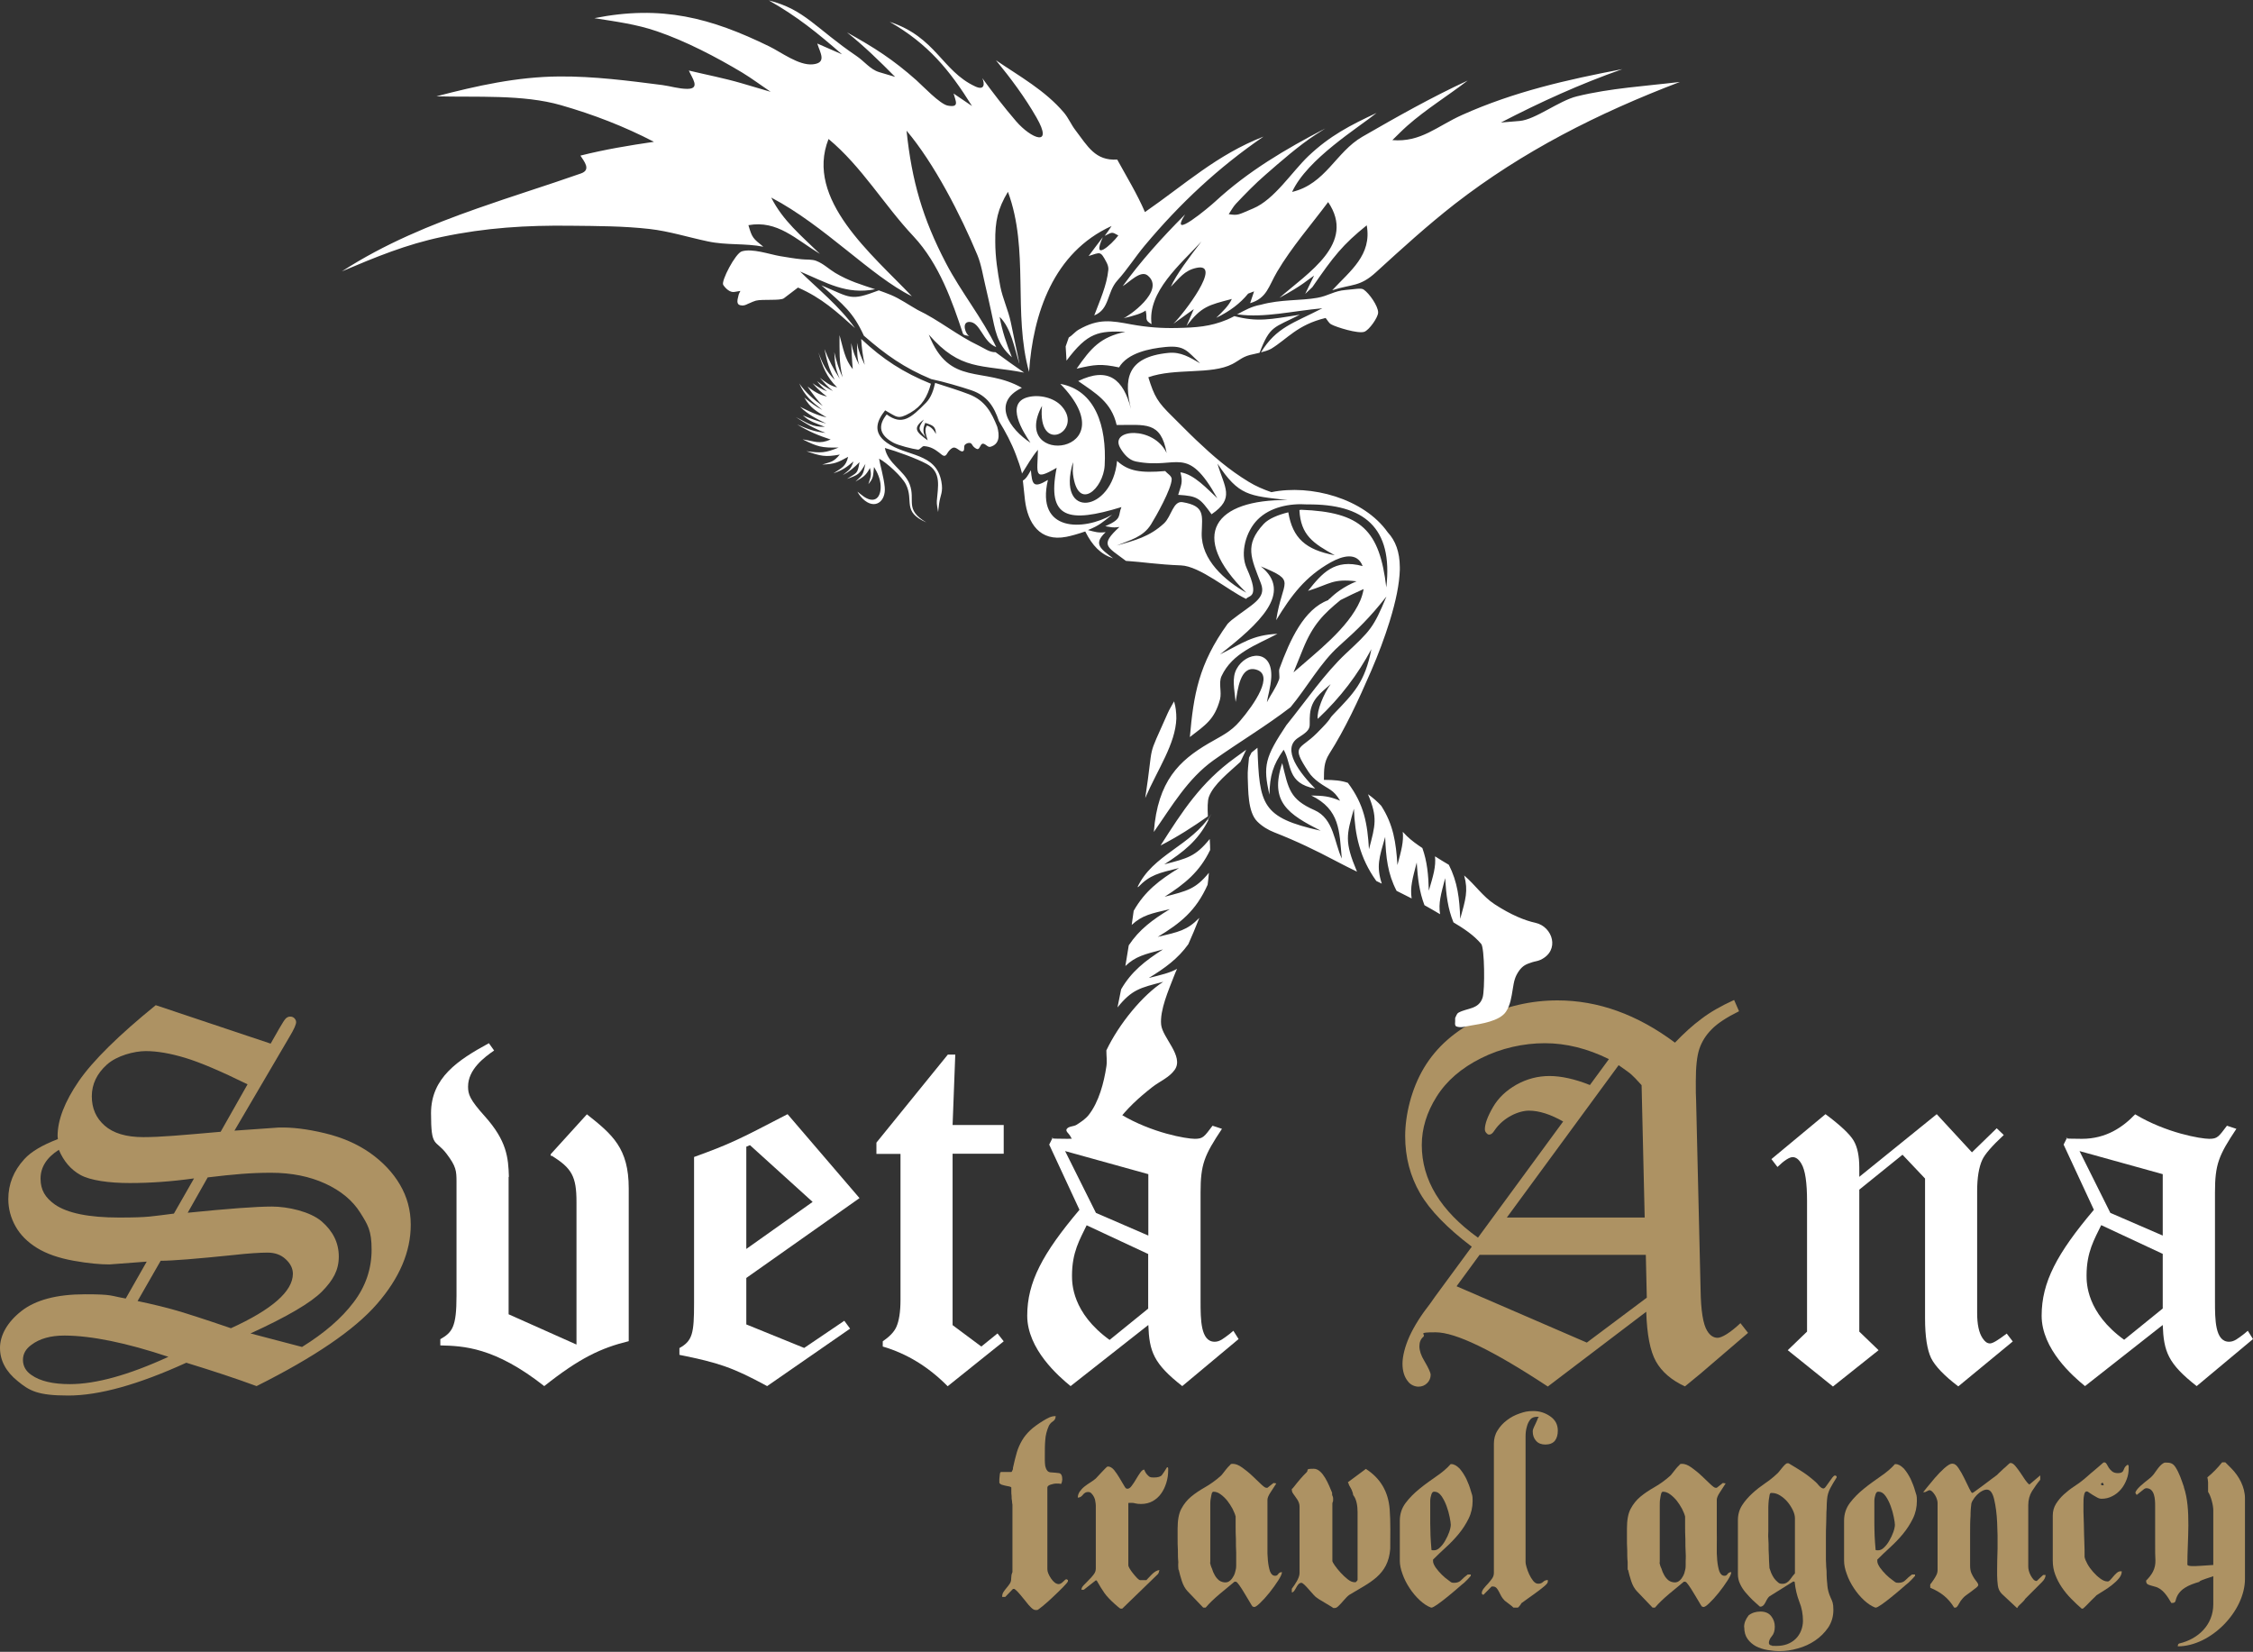
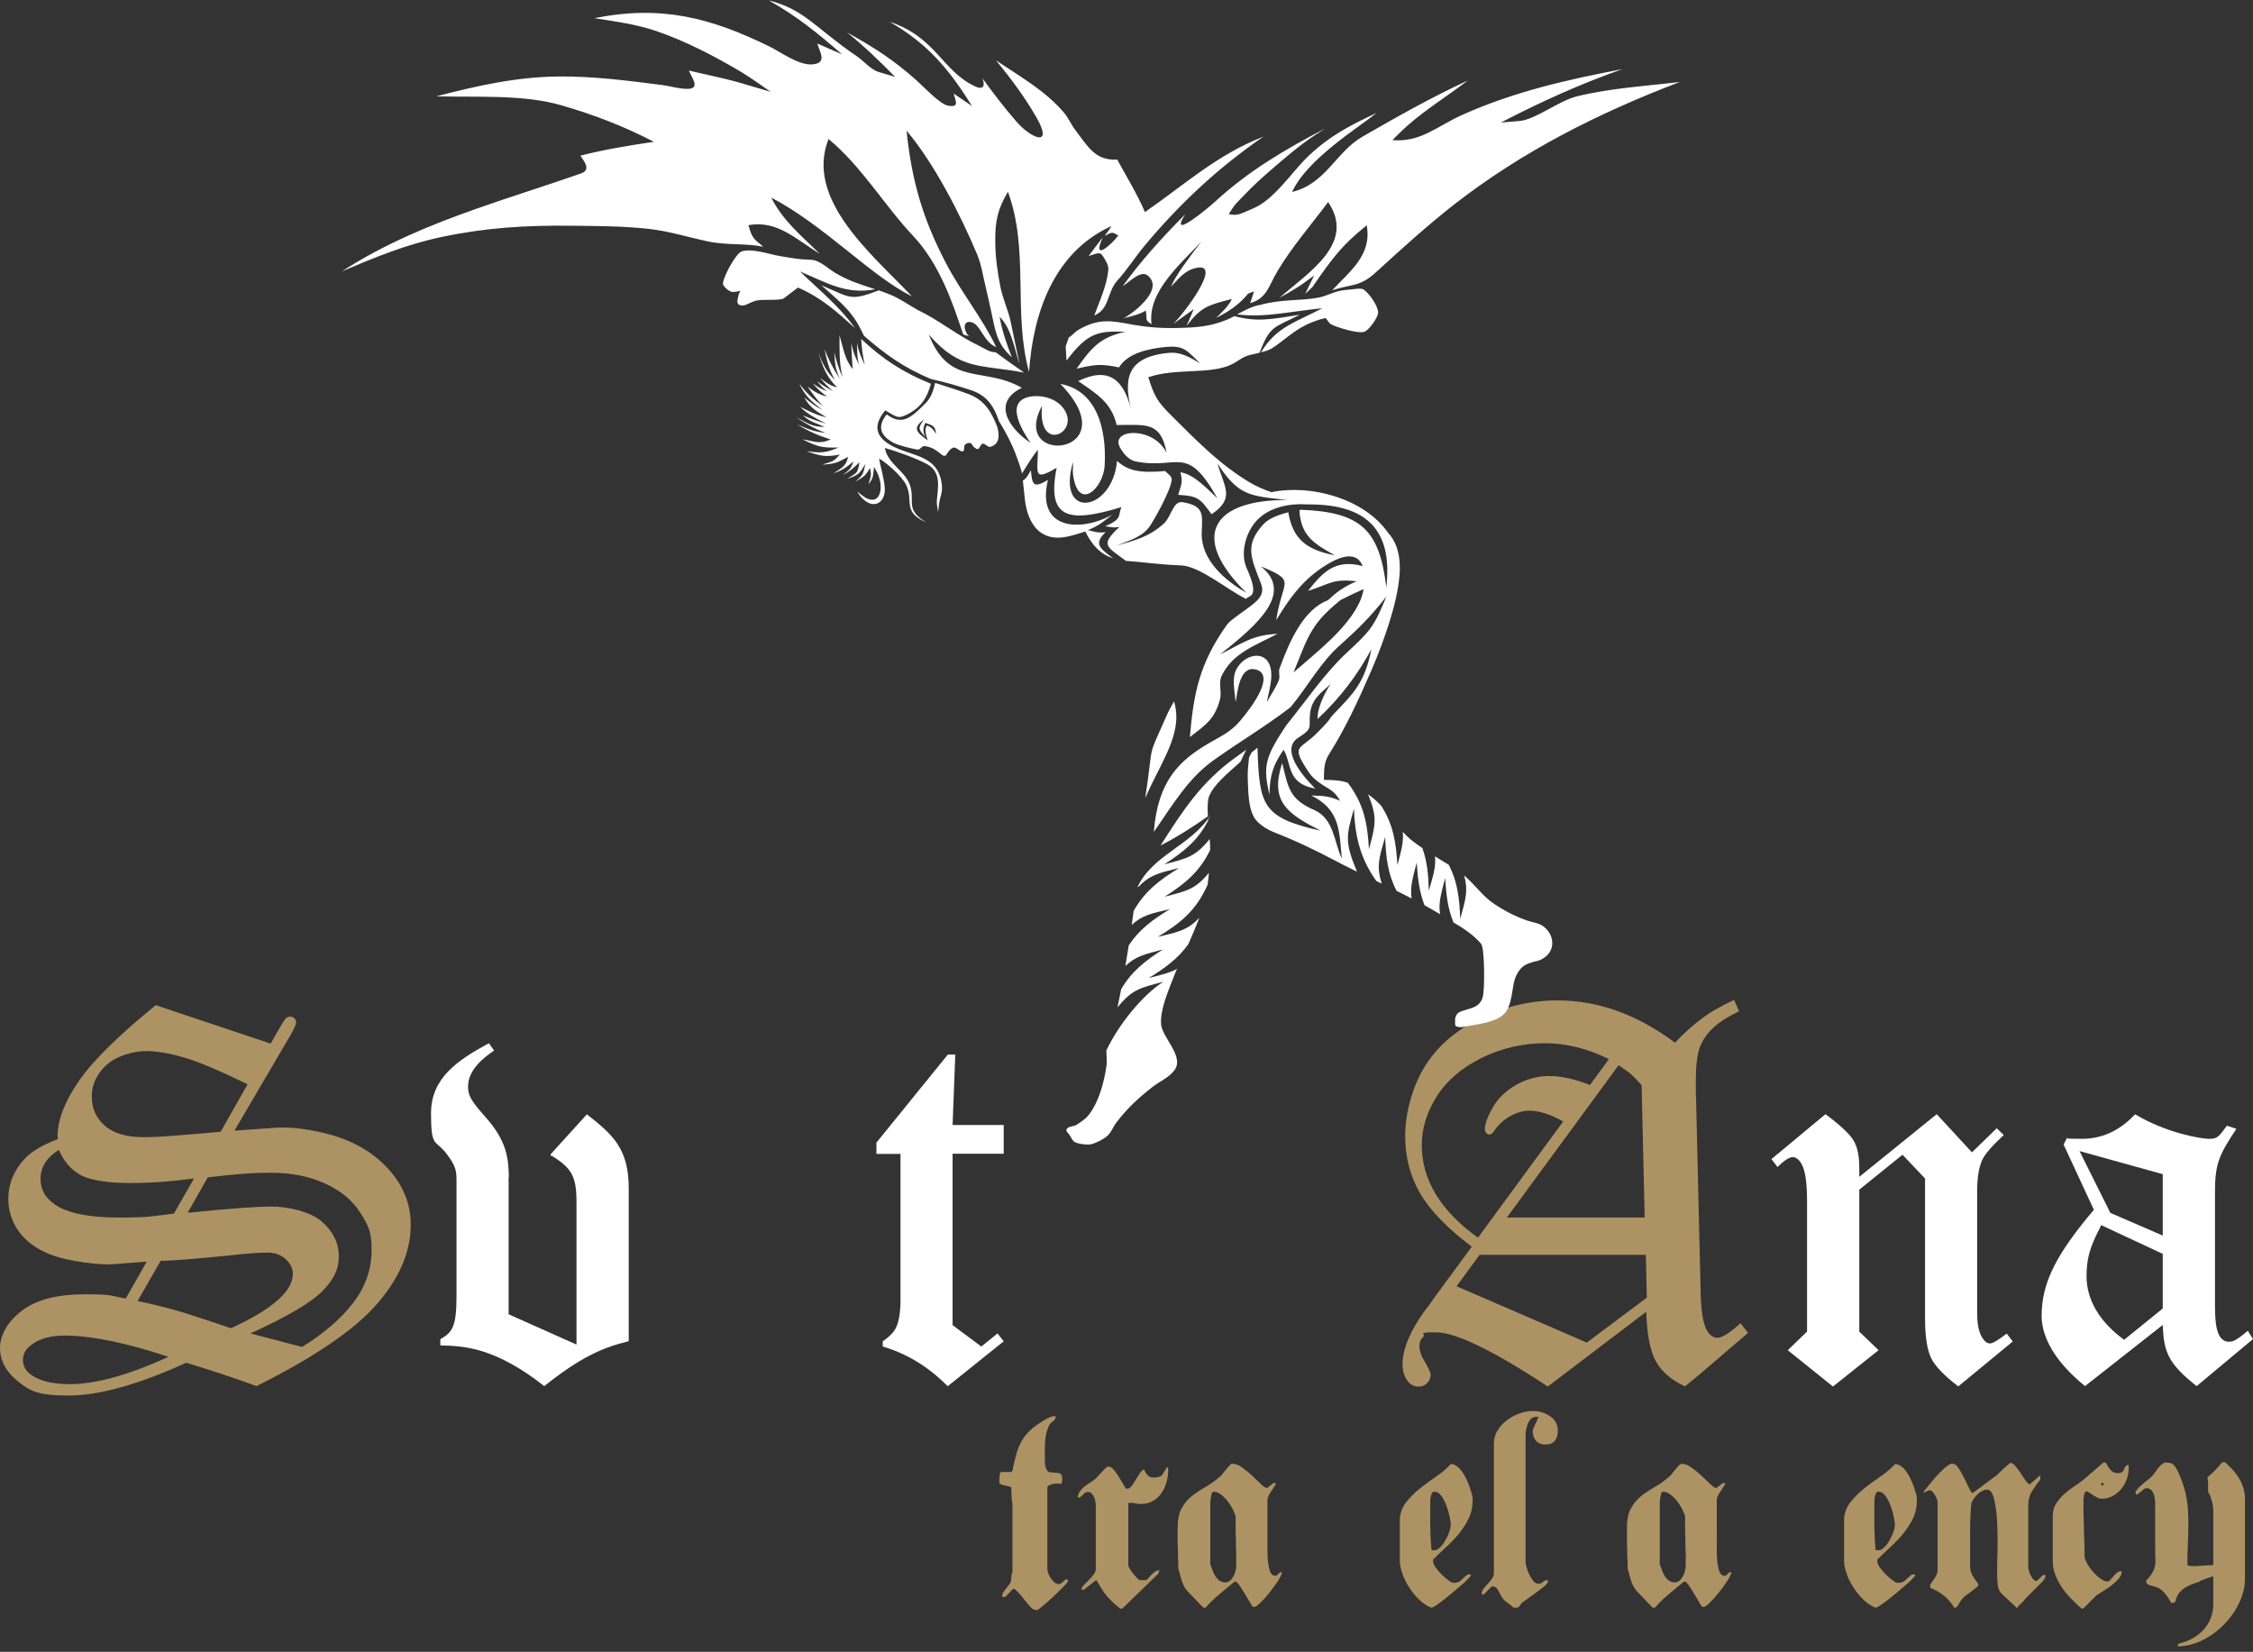
<svg xmlns="http://www.w3.org/2000/svg" version="1.1" viewBox="0 0 1600 1173">
  <rect x="0" y="0" width="1600" height="1173" fill="#333333" stroke="none" />
  <defs>
    <style>
      .cls-1 {
        fill: #ad9263;
      }

      .cls-2, .cls-3 {
        fill: #fff;
      }

      .cls-3 {
        fill-rule: evenodd;
      }
    </style>
  </defs>
  <g>
    <g id="Layer_1">
      <path class="cls-1" d="M110.6,713.8l81.6,27.3,6.1-10.7c2.2-3.8,3.7-6.2,4.6-7.1.9-.9,2-1.4,3.2-1.4s2.2.4,3,1.2c.7.8,1.2,1.7,1.2,2.7,0,1.7-1.5,5.1-4.5,10.1l-39.3,67,31.2-2.2c9.5-.3,20.4,1,32.9,4,12.5,3,23.2,7.7,32.2,14,9,6.4,16.1,13.8,21.2,22.5,5.1,8.6,7.7,18.2,7.7,28.5,0,19.2-8,37.9-24,56.3-16,18.4-44.5,37.8-85.5,58.3-14.3-5.3-31-10.8-49.9-16.6-34,15.5-61.9,23.3-83.8,23.3s-27.6-3.4-36-10.3c-8.3-6.7-12.5-14.6-12.5-23.5s5.1-18.3,15.2-26.2c10.1-7.9,25.1-11.9,45.1-11.9s17.5,1,29,3l14.9-26.2-26.5,2c-6.3,0-14.7-.7-25.3-2.6-10.6-1.9-19.3-4.9-26.1-9.1-6.8-4.2-11.9-9.3-15.3-15.4-3.4-6.1-5.1-12.5-5.1-19.3,0-10.7,3.8-20.1,11.4-28.4,4.8-5.3,12.8-10,23.8-14.2l-.2-2.2c0-11.3,5-24.3,15-38.9,10-14.5,28.2-32.5,54.7-54h0ZM175.8,770c-18.9-9.3-33.7-15.6-44.3-18.8-10.6-3.2-19.9-4.8-28-4.8s-20.5,3.2-27.6,9.6c-7.1,6.4-10.7,13.9-10.7,22.5s3,15.4,9.1,20.8c6.1,5.4,15.3,8.2,27.5,8.2s26.4-1.3,54.9-3.8l19.1-33.7h0ZM137.8,836.8c-15.7,2.2-30.9,3.3-45.7,3.3s-28-1.9-34.9-5.7-12-9.8-15.4-17.9c-8.7,5.5-13,12.4-13,20.5s3.4,13.5,10.1,18.3c8.9,6.2,24.2,9.3,45.7,9.3s23.1-.9,38.9-2.8l14.3-25h0ZM133.3,861.2c28.7-2.9,48.6-4.4,59.8-4.4s27.1,3.5,35.3,10.5c8.1,7,12.2,15.3,12.2,25s-4,16.7-11.9,24.8c-7.9,8-24.8,17.9-50.8,29.8l36.6,9.6c15.8-9.8,28-20.3,36.6-31.7,8.6-11.3,12.8-23.8,12.8-37.4s-2.7-17.7-8.1-26.3-13.7-15.5-24.8-20.6-24-7.7-38.5-7.7-26.7,1.1-45,3.3l-14.2,25.1h0ZM97.7,923.9c11.4,2.4,20.7,4.7,27.9,6.8s20,6.2,38.4,12.5c29.2-13.3,43.9-26.2,44-38.6,0-3.8-1.7-7.3-5.1-10.4-3.4-3.2-7.7-4.7-13-4.7s-14.4.6-23.9,1.7c-26.3,2.7-43.6,4.1-51.9,4.1l-16.4,28.6h0ZM119.6,963.5c-30-10-54.6-15-73.8-15.1-9.9,0-17.7,2.2-23.5,6.6-4,2.9-6,6.4-6,10.7s2,8,6,10.7c6.2,4.4,15.4,6.5,27.3,6.5,18.4,0,41.7-6.4,70-19.4h0Z" />
-       <path class="cls-2" d="M559.3,791.2c-35.6,18.5-40.8,21.1-66.4,30.4v103.8c0,21.5-1.1,26.7-10.4,31.9v4.8c27.8,5.6,37.8,8.9,62.3,22.2l58.9-40.8-4.1-5.6-28.5,19.3-41.1-16.7v-33l80.4-56.7-51.1-59.6h0ZM577.1,853.5l-47.1,33.4v-72.6l2.6-1.1,44.5,40.3h0Z" />
      <path class="cls-2" d="M622.4,811.4l50.7-62.5h5.3l-1.9,50h36.3v20.4h-36.3v121.7l20.4,15.2,11.5-9.3,4.4,5.6-39.8,31.9c-13.6-13.8-29-23.2-46.1-28.2v-3.7c4.8-3.3,8-6.6,9.6-10.1,2-4.4,3-10.9,3-19.3v-103.7h-17.1v-8h0Z" />
-       <path class="cls-2" d="M861.1,799.4c-5.9,7.8-6.7,9.3-12.6,9.3s-30.4-4.1-52.6-17.4c-8.5,8.9-20.4,17.4-37.8,17.4s-8.9-.7-10.4-1.1l-2.6,5.2,21.5,46.3c-26.3,31.1-37.1,51.5-37.1,75.2s22.2,43,30.8,50l55.2-43.4c.7,18.9,3.7,27.4,24.1,43.4l40-33.4-3.7-5.9-2.6,2.2c-4.4,3.3-7,5.6-10.7,5.6-10,0-10-15.9-10-28.9v-77.1c0-20,2.6-26.3,15.2-45.2l-6.7-2.2h0ZM815.5,877.4l-37.2-16.1-21.9-43.9,59.1,16.4v43.6h0ZM815.5,929.2l-27.5,22.3c-26.7-19.3-26.7-40.2-26.7-45.7,0-16.7,5.6-25.7,10.4-35.7l43.7,20.4v38.7h0Z" />
      <path class="cls-1" d="M1231.5,710.1l3.5,8c-8.7,4.3-15.2,8.5-19.4,12.8-4.2,4.2-7.1,8.9-8.8,14-1.7,5.1-2.5,12.7-2.5,22.9s0,7.6.2,13l3.2,135.1c.2,14.9,1.8,24.6,4.7,29.2,2,3.3,4.5,4.9,7.4,4.9s8.9-3.5,16.2-10.4l5.4,6.9-33.6,28.8-11.2,9.2c-9.6-4.4-16.5-10.4-20.6-17.7s-6.4-19.1-6.9-35.3l-69.9,53.1c-39-25.7-65.5-38.5-79.6-38.5s-6.5,1.1-8.9,3.3c-1.8,1.5-2.7,3.8-2.7,6.7s1.2,6.6,3.5,10.3c3,5.1,4.5,8.4,4.5,9.9,0,2.3-.9,4.3-2.5,5.9-1.7,1.7-3.8,2.5-6.2,2.5s-5.5-1.2-7.3-3.6c-2.7-3.2-4-7.5-4-12.7s1.7-12.2,5-19.5c3.3-7.2,8.2-15,14.8-23.4,1.3-1.8,2.5-3.5,3.6-5.1l25.8-35.1c-17.4-13.2-29.7-25.8-36.7-37.9-7-12.1-10.6-25.6-10.6-40.6s4.4-33.5,13.3-48.4c8.9-14.9,22.2-26.6,40-35.2,17.8-8.6,36.1-12.8,54.9-12.8,28.8,0,56.6,10,83.4,30,6.6-6.9,12.8-12.5,18.8-16.9,6.1-4.7,13.8-9.1,23.2-13.4h0ZM1142.6,752.1c-15.2-7.5-30.4-11.3-45.5-11.3s-31.1,3.5-45.2,10.6c-14.1,7-24.7,16.2-31.7,27.4-7,11.1-10.5,22.6-10.5,34.3,0,24.8,13.3,46.7,39.9,65.8l60.5-82.5c-9-5.1-17.1-7.7-24.3-7.7s-18.2,4.7-24.5,14.1c-1.2,1.9-2.4,2.9-3.6,2.9s-1.4-.4-2.1-1.1c-.7-.7-1.1-1.6-1.1-2.7,0-3.8,1.9-9,5.7-15.6s9.4-11.9,16.8-16.1c7.4-4.1,15.2-6.1,23.4-6.1s18,2.1,28.7,6.4l13.5-18.4h0ZM1165.8,770.6c-3.5-3.9-5.9-6.4-7.2-7.5-.8-.8-3.9-3.1-9.1-6.7l-79.4,108.2h97.9l-2.2-94h0ZM1050.8,891l-16.4,22.4,92.5,40,42.6-31.9-.7-30.4h-118Z" />
      <path class="cls-2" d="M1375.4,791.2l25,27.1,17.6-17.1,5,4.8c-8.4,7.8-13.5,13.7-15.3,17.7-2.4,5.3-3.6,12.7-3.6,22.1v86.5c0,8,1.2,14,3.8,17.9,1.6,2.5,3.3,3.8,5.3,3.8s5.7-2.3,11.9-7l4.3,5.6-38.7,31.9c-10-7.6-16.4-14.3-19.3-20.1-2.8-5.9-4.3-15.3-4.3-28.2v-99.3l-16-16.9-30.7,24.8v100.8l13.7,13.2-32.4,25.8-32.1-25.8,13.7-13.2v-92.6c0-13.2-1.3-22.1-4-26.6-1.8-3.1-3.9-4.7-6.2-4.7s-6,2.3-10.8,7l-4.3-5.6,38.4-31.9c10.6,7.9,17.3,14.2,20,18.8s4,11,4,19.2v6.5l55-44.5h0Z" />
      <path class="cls-2" d="M361.4,835.7c-.4-13.7-1.5-25.6-17.1-43-10.7-11.9-11.9-15.6-11.9-21.1,0-12.2,11.5-20.8,18.5-25.6l-3.7-5.2c-21.9,11.9-41.1,24.5-41.1,49.7s3,18.2,11.1,28.9c6.7,8.9,7,11.9,7,20v80.8c0,22.2-3,25.9-11.5,30.8v4.4c16.3.4,38.5,1.1,73.8,28.9,25.2-20,40.4-27.1,60-31.9v-108.5c0-28.5-11.5-38.2-29.7-52.6l-25.7,28.3v1.4l.5-.4c14.5,8.9,17.8,14.8,17.8,33v101.2l-48.2-21.5v-97.6h.2Z" />
      <path class="cls-2" d="M1581.5,799.4c-5.9,7.8-6.7,9.3-12.6,9.3s-30.4-4.1-52.6-17.4c-8.5,8.9-20.4,17.4-37.8,17.4s-8.9-.7-10.4-1.1l-2.6,5.2,21.5,46.3c-26.3,31.1-37.1,51.5-37.1,75.2s22.2,43,30.8,50l55.2-43.4c.7,18.9,3.7,27.4,24.1,43.4l40-33.4-3.7-5.9-2.6,2.2c-4.4,3.3-7,5.6-10.7,5.6-10,0-10-15.9-10-28.9v-77.1c0-20,2.6-26.3,15.2-45.2l-6.7-2.2h0ZM1535.9,877.4l-37.2-16.1-21.9-43.9,59.1,16.4v43.6h0ZM1535.9,929.2l-27.4,22.2c-26.7-19.3-26.7-40.2-26.7-45.7,0-16.7,5.6-25.7,10.4-35.7l43.7,20.4v38.8h0Z" />
      <path class="cls-3" d="M664.1,271.9c-1.1,5-2.8,10.3-6.4,14-10.9,11.1-17.1,16.4-28,8.4-6.6,8.2-5,14.8,4.8,20.1,3.5,1.9,13.5,4.4,17.4,4.9,1.4.1,2.8-2.5,4.2-2.5,4.9.3,7.9,2.4,10.7,4.5,2.6,2,4.1,4,6,.5.8-1.4,2.2-3,3.6-3.7,2.8-1.4,5.4,3.3,7.5,2.3,1.4-.6.3-3.3,1.3-4.5.9-1,2.5-1.6,3.8-1.3,1.3.3,1.6,2.1,2.7,2.9.9.7,2,1.7,3,1.3,1-.4,1.7-3,2.6-3.5,2-1.2,3.9,2.6,6,2,6.7-1.9,6.6-8.1,4.9-14.3-4-9.9-8.4-18.5-20-23-6.7-2.6-15.7-5.4-24.1-8.1h0ZM944.3,425.2c3.9-3.9,9.9-8.6,19.1-12.4-17.2-2-18.4,1.8-34.5,6.8,9.9-12.4,18.8-23.1,38.8-17.6-3.9-10.2-14.3-7.3-22.6-2.7-18.1,10.1-28.1,23.5-38.8,41.1,4.4-29.1,15.1-27.4-10.9-38.2,23.3,18.6-1.3,40.8-29,62.5,15.8-7.8,22.8-13.8,40.8-14.6-14.9,7.9-32,13.5-39.7,30-2.3,5,.3,11.2-1.1,16.6-3.9,14.3-10.3,18.1-21.4,26.7,2.6-29.8,6.2-51.9,26.8-80.4.9-.9,1.8-1.8,2.9-2.7,14.5-11.4,24.9-15.2,20.8-25.9-6.9-18-12.1-27.3,2-42.4,3.5-3.7,10.1-6.4,17.4-8.2,3.1,18.4,12.3,26.6,33,30.5-15.2-8.4-24.2-14.2-25.1-32.1l1.2-.2c42.9,1.6,55.7,14.7,60.5,55.1,5-42.7-16.1-59.3-56.1-58.9h0c-12.5-.9-26.5,1.9-35.3,10.8-8.2,8.2-12.7,23.6-7.7,34.6,9.9,21.9,1,18.9-.4,21.7-12.4-5.7-32.8-23.3-46.3-23.8-16.1-.6-29.2-2.6-36.5-3-.9-.1-1.8-.1-2.6-.2-13.6-10.3-18.8-11-4.6-24.1-5.5.8-6.3-.1-10.1-.5,12.5-5.4,8.8-7.4,11.5-13.6-37.3,11.4-53.3,8.6-46-27.9-16.7,9.7-13.6,4.3-13.3-12.8-4.4,5.2-7.7,11.2-11.4,17v-.6c-1.1-4.4-2.6-8.6-4.2-12.8-3.2-8.5-7.4-16.4-12.1-24-3.4-10-8.1-18-19.7-21.9-7.5-2.5-19.3-6-28.4-7.9-19.2-8-32.2-17.2-47.8-30.8-7.5-16.4-14.2-21.8-30.2-35.8,21.4,9,20.3,11.3,40.8,3.6,2.8,1,5.6,2,8.5,3.2,6.7,2.8,12.7,7.1,19.1,10.7,15,7.1,28.1,18.1,43.5,25.4,3.8,1.8,7.6,4.8,11.8,4.6,6.7,4.9,13.4,9.8,20.3,14.5-30.7-5.9-45.1-1.1-67.7-27,14.7,37.5,38.7,22.2,66.1,37.8-22,10.6-8.5,29.4,6.1,39-5-7.3-18.4-28.2-1.7-32.4,7.9-2,18.4.3,23.9,6.5,15.8,17.6-17.5,35.2-14-.3-23.7,44,62.1,34.9,13-15.6,24.8,4.5,33,29.9,31.5,57.9-.9,16.5-19.1,33.4-22.5,6.2-.4-2.8.2-5.8,0-8.5-12.1,41.4,27.9,35.6,31.3-.9,8,7.3,16.6,8.7,34.2,7.2,1.5,1.9,4.6,3.3,4.6,5.8-.2,7-11.1,26.3-14.7,32.1-5.7,9.1-15,11.1-24.3,15,12.8-3.7,23.1-6.1,33.6-15.8,5.2-4.9,6.4-16.1,13.1-15,16.2,2.7,13.9,9.4,13.6,22.1-.4,18.9,16.5,33.6,31.7,42.2-41.9-41.2-22.2-66.3,29.2-65.8-27.4-3.1-34.5-2.9-49.7-25.9,4.9,17,12.7,24.5-4.2,36-8.2-11.4-9.8-13-23.7-13.8,2.1-7.2,3.5-8.6,1.6-16,9.7,1.3,19.3,12.1,26.2,18.4-21.9-39.1-27.8-20.1-57.9-26.1-4.9-1-8.6-5.3-11.1-9.7-7.8-13.6,23.8-15.7,33,3.7-4.1-22.9-15.2-19.8-35.5-19.9-3.7-16.2-14.8-22.5-27.3-31.2,21.4-10.4,32.1-1.3,37.5,19.9-5-20.6-3.7-36.9,26.5-39.9,9-.9,15.2,3.2,22.6,7.4-9.3-8.7-10.9-12.9-24.6-11.6-11.4,1.1-26.9,4.2-33,14.5-12.8-2.7-17.1-2.1-30.1.9,10.2-14.7,16.8-22.4,34.6-26.2-19-.7-26.7.3-41.8,20.5l-.6-10.1,2.2-6.3c2.6-1.6,4.5-4.2,7.2-5.7,14.1-8,22.9-6.3,37.4-3.6,11.2,2,21.2,2.8,32.7,2.5,12.9-.3,23.1-.9,35.1-5.9,1.8-.8,3.5-1.6,5.2-2.5,16.5,4.3,25.4,2.3,46.5-1-18.6,9.5-21.1,7.5-28.6,27-1.5.3-2.9.7-4.3,1-7.7,1.4-9.6,4.2-15,7-15.1,7.8-40.6,2.6-59.7,9.4,4.3,13.8,6.6,17.6,16.9,27.7,5.7,5.6,11.3,11.4,17.1,16.9,11.8,11.2,23.2,21.1,37.2,29.6,5.2,3.2,10.7,5.5,16.2,7.4,28-5.8,65.7,4.5,82.6,28.5,5.6,6,8.5,14,8.6,24.6,0,.8,0,1.5,0,2.3v-.2c-.3,9.9-2.7,21.9-7.3,36.8-3.5,11.2-7.9,23-13,34.8-9,20.8-18.7,41.6-29.8,59-4,6.3-3.7,11.5-3.8,18.5,7.5,0,12.4.5,17,2.1,11.6,15.4,13.9,29.1,15,47.2,4.5-17.2,6.3-22.4-.7-39.1,3.7,2.6,6.7,5.3,9.4,8.2,8.6,13.4,10.5,26,11.5,42.1,2.8-10.5,4.5-16.6,3.8-23.6.9,1,1.9,2,2.9,3,3.3,3.2,7.1,5.9,11,8.5,3.4,9.4,4.3,19,4.6,30.3,3.2-10.9,5.1-17,4.4-24.4,3.2,2.1,6.5,4,9.8,6,6.2,12.2,7.6,23.9,8.1,38.4,3.8-13.9,5.8-19.9,2.8-30.8,7.6,6.4,13.3,15,21.6,20.4,11.8,7.7,21.6,11.6,29,13.2,12.3,2.7,17.7,19.7,3.6,26.3-1.9.9-4.1,1.1-5.9,1.7-4.3,1.4-6.5,2.3-9.2,5.9-3.2,4.5-3.7,7.7-4.6,13.2s-1.7,11.4-4.8,16c-4.5,6.8-18,8.7-25.2,9.9-3.3.5-6.9,1.8-10,.6-1.6-.6-.7-3.4-.9-5.1,0-.3,0-.7,0-.9.7-1.3,1.1-3.1,2.4-3.8,6.1-3.4,14.4-2.2,17.1-10.7,1.7-5.5,1.4-35.3-1-38.1-5.4-6.4-12.5-11-19.7-15.3-4-9.7-5.2-19.6-5.9-31.4-3,11.5-4.9,17.7-3.6,25.6-3.6-2.2-7.4-4.3-11.1-6.4-3.6-9.4-4.8-19-5.5-30.3-3,11.5-4.8,17.6-3.6,25.5-3.6-1.8-7.1-3.6-10.7-5.4-6.3-12.1-7.6-23.8-8.1-38.3-4.3,14.9-6.4,20.7-2.4,33.2l-3.9-1.9c-11.8-16.5-15.2-32.8-15.9-51.3-5.2,18.7-6.9,23.1,2.2,44.7-5.4-2.6-10.7-5.3-16-8.1-12.9-6.8-26.6-13.5-42.7-19.8-4.4-1.7-8.7-4.3-12.1-7.7-6.9-6.8-6.4-22.5-6.8-31.3-.2-4.7.5-9.4.9-14.1l1.8-3.6,4.2-3.4c1.4,40.5,2.9,49.6,44.9,58.9-22.9-11.7-36.6-20.3-27.3-48,4.4,18.3,5.3,25.7,22.9,33.4,13.8,6.1,14,22.9,19.4,34.4-1.8-19.6-1.2-34.8-21.7-44.8,8.7.2,12.4.4,20.5,3.7-4.9-8.2-8-7.8-15.3-13.2-2.7-2-5.3-4.4-7.1-7.2-12.9-19.5-6.4-15.3,5.7-27.4s7.9-9.4,12-13.6c14.4-15,22.3-22.6,26.9-46.2-9.7,18-21.6,34-38.1,49.5-.8-5.5,4.1-17.7,9.2-24.7-7.5,6.7-13.7,10.9-14.7,21.4-.9,9.3,2.4,9.9-8.2,16.6-12.7,8,1.4,25.6,11.9,36.2-20.4-3.8-16.4-17.1-22.4-27.6-7.7,11-9.8,18.4-10.1,31.9-4.7-20.6-3.1-26.6,12.2-49.6,0,0,.2,0,.2-.2,13.1-16.2,27-36.5,41.9-50.4,17.3-16.2,19.5-18.1,28.8-40.5-12.2,15.4-19.9,22.8-33.7,35.2-13.2,11.8-22.6,29.2-34.4,43.4-17.7,13.6-36,24.4-54.6,37.6-18.5,13.2-29.7,32.7-42.5,51,2.8-36.4,18.2-50.7,38.7-62.8,9-5.3,15.7-8,22.5-16,10.1-11.8,24.9-33.2,11.1-36.6-11.1-2.7-12.7,14.5-14.2,23.1-.9-9.5-2.8-17,.7-23.5,6.6-12.3,25.7-14.5,24.6,6.1-.4,6.8-2.6,13.8-3.1,17.6,2.5-5.1,6.2-9.7,8.6-16.1.8-2.1-.4-5.5.3-7.7,7.5-20.6,17.5-42.4,34.6-48.7l.8-1h0ZM968.4,418.3c-5.5,2.4-11,5.1-16.4,7.8-12.1,9.9-19.6,17.4-26.6,34.6l-6.8,16.8c16.1-14.2,38.9-31.4,47.4-51,1-2.4,1.9-5.2,2.4-8.2h0ZM977.2,193.3c18.4-16.8,36.3-33.1,56-48.5,48.1-37.3,101.5-64.4,159.8-86.6-24.1,2.9-49.5,4.4-73.1,10.2-12.8,3.1-29.4,16.5-40.7,17.5l-13.3,1.1c28.4-14.7,56.1-27.3,86.2-37.9-39.3,7.5-76.9,16-113.7,32.5-17.9,8-29.3,19.6-49.6,17.9,3.5-3.4,6.9-6.9,10.5-10.1,13.6-12,28.7-21.2,43-32.2-26.1,12.1-49.8,25.5-74.8,39.9-18.9,10.9-26,33.5-49.9,39.2,10.7-23.4,47.2-45.7,60-56.1-18.8,8.8-33.1,16.1-48.5,30.7-11.8,11.3-24.1,30.8-39.1,37.1-10.9,4.6-10.5,5.1-17.4,4.1,1.7-2.5,3.1-5.3,5.2-7.5,6.7-7.1,13.5-14.1,20.9-20.5,10.4-9.1,23.9-20.9,35.5-28.4l7-4.5c-28.1,14.6-54.8,30.3-78.3,52-3.3,3.1-33.9,29-21.3,9.1-16.7,16.7-31.9,33.7-44.3,50.9,4.8-2.8,12.7-11.6,17.7-7.6,13.3,10.8-14.6,29.7-17.2,30.4,7.5-1.7,13.4-3.6,15.8-5.5,1.5,5.9-1.3,6.5,4.2,9.7-3.1-23,20.6-42.6,35.4-58.7-9,11.7-17.9,23.5-21.7,32.1,6-5.9,9.5-11.6,18.3-13.4,18.7-3.9-9.1,32.5-16.5,39.7l14.5-10.4-5.2,12c10.6-13.9,15.5-14.8,32.2-19.2-2.1,4.8-6.7,9.1-11.1,13.4,9.7-4.7,17-10.2,22.7-17.2l4.2-1.6-2.8,8.4c12-3.6,13-11.9,19.2-22.4,10.3-17.4,24.1-33.2,36.2-49.4,19.8,29.3-13.9,49.9-34.6,68,17.2-9.4,20-12.8,24.6-15.8l-6.3,13,5.1-4.8c15.1-22,21.6-30.2,38.6-43.9,3.8,21.1-11.7,32.3-24.5,46.1,14.3-4.6,19.5-2.2,31.1-12.8h0ZM723.8,257.9c-3.4-10.4-5.6-24.9-13.9-32.9,1.8,10.1,4.9,19.2,8.7,28.7-11.1-10-11.7-19-14.8-33-1.3-5.8-2.5-11.5-3.9-17.3-1.8-7.4-2.9-15.2-5.8-22.3-11.8-28.3-30.7-65.2-50.3-88.3,3.7,35.6,11.4,62.3,28,94.1,10.7,20.5,25.8,39,35.7,59.6-9.7-3.8-11.2-17.7-19-17.9-6-.1-2.8,9,0,10.2-1.5-.7-4.1-.4-4.7-2-7.4-22.3-16.7-49.3-35-68.9-21.1-22.4-36.6-49.4-60.4-69.2-17,42.9,31,82,59.2,111.7-29.1-14.3-61.9-50.2-99.9-70.1,8.3,16.5,21.5,27.2,34.6,40-17.2-10.4-30.2-24.1-50.8-20.4,2.6,8.9,3.1,9.3,10.6,15.3-13.2-2.6-26.1-.9-39.5-3.8-13.8-2.9-27.3-7.2-41.3-8.8-18.5-2.1-37.2-2.1-55.9-2.3-31.6-.4-60.5,1.4-91.4,7.9-25.7,5.4-47.1,14.3-71.2,24.5,30.3-19.6,62.9-33,96.2-44.7,24.3-8.6,49-16.2,73.5-24.8,7.6-2.6,2.2-8.7-.3-12.7,17.5-4.4,34.4-7.2,52.2-9.8-21.2-11-43-19.4-66-26-27-7.8-60.4-5.5-88.5-6.3,28.8-7.5,57.3-13.9,87.3-14.1,24.4-.2,49.1,3,73.2,6.1,5.9.8,11.7,2.7,17.7,2.7,9.6,0,3.3-7.8,1.1-13,12.5,3,25.1,5.4,37.4,9l20.7,6.1c-6.7-4.5-13.2-9.4-20.1-13.6-18.7-11.2-40.2-22.4-60.7-29.4-14.5-5-29.3-6.9-44.4-9.3,47.7-9.5,82.6-.3,124.3,20.1,8.4,4.1,20.8,13.6,30.7,12.7,10.4-1,5.3-8.2,3.3-14.8l17.6,7.7c-17.7-15.4-31.7-26.8-52-38.3,25.6,6.5,33,19.6,62.3,39.5,5.5,3.7,9.7,9.5,16,11.4l11.4,3.4c-11.1-11.2-21.7-21.6-34.2-31.6,19.6,10.9,32.6,19.2,49.2,33.9,4.3,3.8,16.8,17.1,22.4,18.1,8.7,1.6,5.4-3.4,4.1-8.6l13.1,8.9c-15.9-25.5-31.1-44.1-58.5-59.8,32.9,10.8,37.1,34.8,60.6,45.8,6.9,3.3,7-1.8,5.2-5.8,7.7,10.6,15.5,20.7,24,30.6,10.7,12.4,26.9,18.9,14.4-2.8-8.2-14.3-18.2-27.7-28.7-40.5,16.9,11.5,34.9,21.4,48.3,37.2,3.2,3.8,5.1,8.5,8.1,12.4,8.8,11.6,14.2,21.9,29.7,20.9,6.8,12.4,14.1,24.3,19.7,37.3,28.2-19.5,51.2-40.8,84.2-53.6-32,21.9-59.3,47.4-84.3,77.3-6.8,8.1-12.4,17.1-19.5,24.9-7.6,8.5-5.3,20.3-16.4,24.8,3.9-10.5,8.9-21.2,10-32.4.2-1.9-.5-3.8-1.4-5.5-4.3-8.1-4.2-6.9-12.6-4.3,3.4-4.5,6.7-9,10.1-13.4-8.2,18,5.9,5.6,11-1.2-4.9-2.8-4.2-2.3-9.7.3,1.7-2.3,3.4-4.6,4.9-7-41.3,18.7-55.8,62.3-58.6,103.6-11.6-41.8.3-86.5-15-127.9-7.2,12-9.2,20.9-9,35.5,0,10.7,1.6,21.3,3.6,31.8,1.7,8.6,5.6,16.7,7.4,25.2l6.1,29.2h0ZM594.5,275.1c-7.3-7-10.4-14.8-13.3-24.9,2.9,8.1,5.5,13.5,11.6,19.5-4.1-7.6-5.5-13.2-7.3-21.8,3.2,8,6.2,13.9,10.9,21.1-3.2-7.1-3.5-11-3.9-18.9,1.5,6.6,3.1,11.6,5.9,17.9-2.7-11.1-2.1-18.8-2.2-30,2.5,8.8,3.7,17.3,9.4,24.1-.6-6.2-.8-12.3-1.1-18.5,1.3,6.2,2.8,10,5.7,15.7-1.7-5.1-1.4-10.5-1.6-15.9,1.1,6.1,2.9,10.1,5.5,15.7-1.4-6.3-2.2-12.4-2.5-18.4,15.4,14.5,30,23.9,49.5,31.8-2.5,9.2-6.2,15.7-14.6,20.6-9.1,5.2-9.5,2.9-17.9-1.7-5.4,6.8-9.5,15.3,1.1,22.9,14,10.1,34.9,6.9,38.8,27.5,1.5,7.8-.8,9.7-1.6,16l-.7,5.8c-.3-2.6-1.1-5.3-.9-7.9.7-9.8,3.6-20.3-7.1-26.2-7.3-4-22.2-9.3-29.8-11.4,2,11.2,13.8,15.9,17.6,25.8,4.4,11.5-4,17.8,11.9,27.1-17.7-7.7-8.6-15.4-14.6-27.1-2.8-5.5-13.6-15.4-19-18.2.5,3.7,3.3,12.9,4,20.2,1,10.2-7.1,16.6-15.7,8.2-1.5-1.5-2.8-3.2-3.7-5,1.1.9,2.8,2.3,4.6,3.6,8.1,5.4,12.3.1,11.9-7.9-.2-4.6-2.2-9.2-4.7-13.2-.8,6,0,7.5-4,12.2,1.6-5.2,2.4-6.1,1.1-11.5-3,5.6-4.6,6.3-10.3,9.7,5.4-5,5.3-4.5,7.1-12.6-4.5,7.5-4.8,7.7-13.1,10.7,7.1-4.7,7.4-3.2,8.9-11.9-4.1,4-6.8,6.5-11.9,9.2,4.5-3.8,5.7-4,7.6-9.7-5.3,4.4-7.6,6.1-14.2,8.4,5.7-3.7,8.9-4.9,10.4-11.7-7.6,4.2-9.6,5.1-18.4,5.5,6.6-2.1,7.9-1.7,12.5-7.1-10.4,1.9-13.5,1.1-23.7-2.4,10.4,1.4,13.3,1.3,22.9-2.6-12.3.3-15-.6-25.6-5.8,8.6,1.3,11.6,3.7,19.9.1-8.9-2.9-15.7-5.8-23.8-10.7,7.6,3.3,12,5.1,20.2,6-8.3-3.1-13.8-6.4-21.1-11.2,8.2,4,11.2,7.1,20.6,6.9-6.5-2.6-10.5-3.5-15.7-8.2,5.7,2.5,10.7,4.2,16.7,5.9-7.5-3.7-12.6-6.2-18.6-11.9,6.7,3.3,11.5,5.8,18.8,7.5-7.2-4.4-11.7-6.7-15.8-14.1,4.4,3.6,7.8,6.2,12.8,8.8-7.5-5.9-12.4-9.8-16.4-18.8,4.8,6.7,9.9,11.2,16.7,16-4-4.3-7.5-8.9-10.8-13.8,4.3,3.3,8.1,5.8,13.8,7.1-3.9-2.7-7.2-6-10.3-9.5,3.3,2.3,6.6,4.5,10.4,5.8-2.9-2.2-5.2-4.7-7.2-7.3,3.3,2.7,7.2,4.9,11.3,7.1-3.8-3.2-6.5-6.3-9.3-9.4,4.1,2.9,7,5.6,12.3,6.8h0ZM621.5,205.4c-9.6-3.2-18.7-5.8-28.5-11.7-4.6-2.8-8.1-6.4-13.2-8.4-3.2-1.3-7.2-.8-10.6-1.2-5.1-.5-10.1-1.4-15.1-2.2-7.7-1.3-19.8-5.7-27.3-3.4-4.6,1.4-14.9,21.3-13.2,23.8,1.7,2.6,4.9,5.6,8,5l4.2-.7c-.4,1-1.1,1.9-1.3,3-.4,1.9-1.3,4.1-.5,5.9.6,1.3,2.5,1.5,3.9,1.4,1.6-.1,3.1-1.2,4.6-1.7,1.4-.6,2.8-1.3,4.3-1.7,4.8-1.2,17.4.2,19.9-1.7l10-7.6c17,7.4,27.5,17.2,40.5,28.8-11.4-15.9-26.3-27.7-39-40.2,19,8,32.8,16.6,53.3,12.6h0ZM726.4,341.3c.6,4.5.9,9.3,1.5,13.9,2,16.3,10.5,29.7,29.4,26,3.6-.7,8.5-2.1,13.4-3.8,5.1,10.2,11,16.2,19.8,19.1-8.9-6.9-14.4-10.1-5.3-18.6-5.5.6-7.2-.1-12.6-1.5,8-3.2,10.3-5.4,17.2-10.9-20.2,11.6-54.4,12.5-45.6-24.7-10.5,6.3-11.2,3.2-12.1-6.9-2.7,4.8-3.6,6.1-5.7,7.4h0ZM895.5,250.2c2.5-.6,4.9-1.3,7.2-2.5,11.5-7,18.6-17.1,38.7-21.9,1.3,1.5,2.2,3.5,3.9,4.5,3.5,2,19.3,6.9,23.6,5.3,3.4-1.2,9.8-10.2,9.8-13.7,0-4.6-6.3-13.6-10.3-16.3-1.9-1.3-6.2-.2-12.7.3-8.5.7-12.2,4.2-20.3,5.6-11.7,2.1-25.9,1-40,4.9-6.4,1.1-11.6,4-16.9,6.9h.8c18.6,2.5,38.2-2.4,59.8-4.4-20.7,10.7-32.6,13.4-43.6,31.3h0ZM885,532.4c-2.5,1.8-5.2,3.8-8,5.8-24.2,17.5-37.2,37.7-52.8,62.2,12.2-6.3,22.5-12.9,33.6-20.7-.3-5.8-.3-11,.7-13.8,3.3-9,14.4-17.5,22.4-24.9l4.1-8.6h0ZM833.7,497.6l1.7,12.6c-.6,18.1-13.1,35.7-22.1,56.5,6.5-42.5.5-25.3,15.9-60.1,1.3-3,3.1-5.8,4.6-8.6l1.6,12.2c0-4.2-.4-8.3-1.7-12.6h0ZM810.8,587.3h0v.8c0,0,0-.8,0-.8h0ZM807.9,629.7l-.2.5c10.9-23.6,38.2-29.3,52.6-52.2l-8.5,14.2,6.2-10.3v.8c-7.4,14.3-17.5,22.3-31.2,31.1,16.4-4.3,22.1-5.4,32.3-18,.2,3,.3,5.6.3,7.6v.2c-7.6,15.7-18,24-32.3,33.2,16-4.2,21.8-5.3,31.4-17-.2,2.9-.5,5.7-.9,8.5-8.3,18.6-19.4,27.3-35.4,37,14.7-3.5,20.9-4.6,29.5-13.5l-.3.8c-2.3,6-4.9,12-7.5,17.9-7.4,10.3-16.5,16.9-28.1,24,9.1-2.3,14.9-3.6,20.1-6.5-.8,1.8-1.6,3.6-2.3,5.5-3.6,9.4-10,23.7-9,34.1.9,9.3,16.3,22.4,9.7,32-3.8,5.5-10.6,8.2-15.9,12.3-10.3,8.1-17.8,15-25.8,25.5-2.2,2.9-3.3,6.6-6.1,9.1-3.1,2.7-7,4.6-10.9,5.9-2.6.9-10.2,0-12.5-1.5-1.6-1-2.3-3-3.3-4.6-.9-1.4-3.2-3.1-2.3-4.5,1.4-2.2,4.9-1.7,7.1-3.1,3.1-2,6.3-4.1,8.6-7,7.2-9.2,10.8-23,12.5-34.3.6-3.8,0-7.6,0-11.5,9-18.9,25.8-39.3,40.4-48.7-16.5,4.3-22.2,5.4-32.5,18.2h0c.9-4.2,1.7-8.6,2.6-12.9,7.3-12.6,16.9-20.1,29.7-28.3-13.2,3.5-19.5,4.9-26.7,11.8.8-4.9,1.6-9.8,2.4-14.7,7.5-11.3,16.9-18.2,29.2-25.7-13.3,3.1-19.6,4.3-27.1,11.2.5-3.4.9-6.7,1.4-10,8-14.1,18.3-21.8,32.2-30.4-14.5,3.6-20.6,4.8-29.1,13.6l-.3-.3h0ZM807.6,630.5h0ZM656.1,297.9c-4.4,6.6-4.1,6.7,1.4,12.7-2.1-3.2-2.3-6-.4-10.3,5.7,1.8,7.3,2.6,7.6,7.9-1.2-2.2-3.1-5.1-6.4-6-2,2.5-.8,6.4.5,10.5-7.9-5.8-11.1-8.5-2.7-14.8h0Z" />
      <path class="cls-1" d="M1547.5,1167.1c-.8.4-.9,1.2-.9,2,23.3,0,47.7-24.8,47.7-48v-57.1c0-7.9-4.2-15.8-9.7-21.3l-4.3-4.3h-2.2c-3.2,4-6.6,7.5-10.5,10.7.2,1.2.5,2.3.5,3.6v6.7c2,3,3.7,9.4,3.7,13v66.8c0,14.7-10.8,24.8-24.3,27.9h0ZM1551,1056.1c-1.7-4.9-3.3-10-6.1-14.3-1.9-2.9-3.9-3.2-7.1-3.2s-7.5,7.4-8.3,8.3c-1.7,2-2.4,2.6-4.5,4.2-2,1.6-8.5,6.5-8.5,9.1l.9,1.4,5.4-4.3c.4-.2.9-.5,1.4-.5,6.1,0,6.3,8.1,6.3,12.4,0,8.6,0,17.2,0,25.8s0,8.6.2,12.9c.2,6.1-2.4,10.3-6.6,14.5,0,2.5,1.1,2.8,3.4,3.5.9.3,1.8.5,2.8.8,5.6,1.3,9,7,11.7,11.6,1.5,0,2.7,0,3.1-1.9,1.9-8.1,9.6-11,16.8-13.1,0-1.5,14.8-4.8,13.5-5.8-.8-.7,5.5-5.5,2.7-6-6.6-1.1-24.7,2.3-24.7-.5-.1-16.6,2.8-39.4-2.5-54.9h0Z" />
      <path class="cls-1" d="M719.6,1128.3h.8c1.5,1.1,2.9,2.6,4.3,4.3,1.4,1.7,2.8,3.4,4,4.9,1.2,1.6,2.4,3,3.6,4.1,1.1,1.1,2.2,1.7,3.1,1.7h1.2c.3,0,1.6-.9,3.9-2.8,2.3-1.9,4.7-4,7.2-6.4,2.6-2.4,4.9-4.7,7.1-6.9,2.2-2.2,3.4-3.7,3.6-4.3v-.9l-.9-.5h-.5c-.2,0-.9.6-2,1.7s-2.2,1.7-3.1,1.7c-1.9,0-3.7-1.4-5.5-4-1.7-2.6-2.6-4.7-2.6-6.6v-57.9c0-.9.7-1.6,2.2-2.1s2.9-.8,4.3-.8,2.3,0,3.2.3l.5-.9s0-.3.2-.9c0-.6.2-1.1.2-1.3,0-2.8-.8-4.4-2.3-4.6s-3.3-.4-5.2-.5c-1.5,0-2.6-.4-3.2-1.3-.7-.9-1.1-1.9-1.4-3.2-.2-1.3-.3-2.7-.3-4.1,0-1.4,0-2.6,0-3.7,0-3.6,0-7.2.3-10.6.2-3.5,1.1-6.9,2.6-10.3.7-1.2,1.6-2.3,2.9-3.1,1.2-.8,1.9-2,1.9-3.7-1.6,0-3.1.3-4.6,1s-3,1.5-4.4,2.4c-3.7,2.3-6.8,4.5-9.1,6.7s-4.3,4.6-5.8,7.2c-1.5,2.6-2.8,5.4-3.7,8.5s-1.8,6.7-2.7,10.8c0,.6,0,1.2-.4,1.9-.3.7-.5,1.1-.8,1.2h-7.3c-.5,0-.8.7-.9,2.1-.2,1.4-.3,2.4-.3,3v2.6c.5.7,1.1,1.2,2,1.4.9.3,1.8.5,2.7.7s1.7.3,2.5.5c.7.2,1.2.4,1.3.8,0,.5,0,1.2,0,2.4,0,1.1,0,2.3.2,3.6,0,1.2,0,2.4.3,3.6,0,1.1.2,1.9.3,2.4v48c-.3.7-.6,1.4-.7,2.2,0,.8-.2,1.6-.2,2.4,0,1.4-.3,2.6-1,3.6s-1.4,2-2.2,2.9-1.5,1.9-2.2,2.9-1,2.2-1,3.6h2.2l5.5-5.7h0Z" />
      <path class="cls-1" d="M778,1122.3h.8c2,3.6,3.9,6.6,5.5,8.9s4.1,4.9,7.2,7.7c.5.5,1.2,1.1,2.3,2s1.7,1.4,2,1.4h1.2l25.5-24.7s0-.2.3-.7.3-.8.3-1l.3-.9c-.9,0-1.8.3-2.8.9s-1.9,1.4-2.7,2.2c-.9.9-1.6,1.6-2.3,2.4-.7.7-1.2,1.3-1.5,1.6h-4.3c-.6,0-1.3-.5-2.2-1.4s-1.8-2-2.8-3.2-1.8-2.4-2.5-3.5-1-2-1-2.6v-43.9c0-.2.2-.3.5-.3h.9c1.2,0,2.4,0,3.6.4,1.1.3,2.5.4,4.1.4,3.1,0,5.8-.7,8.2-2,2.4-1.4,4.4-3.1,6-5.4,1.6-2.2,2.8-4.8,3.7-7.7.9-2.9,1.3-5.8,1.3-8.8s0-.7,0-1.3c0-.6-.3-.9-.8-.9-1.5,2.5-2.7,4.3-3.6,5.5-.9,1.2-2.8,1.8-5.8,1.8s-3.1-.5-4.2-1.5c-1.1-1-2-2.4-2.6-4.1-.9,0-1.8.7-2.8,2.1s-2,3-3,4.7-2,3.3-3.1,4.7c-1,1.4-2,2.1-3.1,2.1s-1.5-.8-2.5-2.5c-1-1.6-2-3.4-3.2-5.4-1.1-1.9-2.4-3.7-3.7-5.4-1.4-1.6-2.8-2.5-4.3-2.5h-.3c-.2,0-.8.4-1.6,1.3-.9.9-1.8,1.8-2.7,2.8-1,1-1.9,2-2.7,2.9-.9.9-1.3,1.4-1.4,1.5-1,.9-2.3,1.8-3.7,2.7-1.5.9-2.9,1.9-4.3,3-1.4,1.1-2.5,2.3-3.4,3.6-.9,1.3-1.4,2.8-1.4,4.3,1.4,0,2.6-.7,3.6-2s2.2-2,3.6-2,1.9.4,2.6,1.1c.7.7,1.3,1.6,1.8,2.6s.8,2.1.9,3.2c.2,1.1.3,2.1.3,2.9v44.6c0,1.5-.5,2.9-1.6,4.3s-2.2,2.7-3.5,3.9c-1.2,1.2-2.4,2.4-3.5,3.6-1.1,1.1-1.6,2.2-1.6,3.2h1.7l8.4-6.6h0Z" />
      <path class="cls-1" d="M837.1,1114.7c.5,2.3,1.2,4.9,2.2,8s2.4,5.5,4.1,7.3l11.1,11.6h1.7c2.8-3.3,6.2-6.5,10-9.7s7.3-6.1,10.5-8.7h.9c.6,0,1.4.9,2.6,2.6,1.2,1.7,2.4,3.6,3.7,5.8,1.3,2.2,2.5,4.2,3.6,6,1.1,1.9,1.7,2.9,2,3.2l.9.3c.7.3,2.1-.5,4.3-2.6s4.5-4.6,6.8-7.5,4.4-5.8,6.2-8.6c1.8-2.8,2.7-4.8,2.7-6-1.1,0-2,.4-2.6,1.3s-1.3,1.3-2.2,1.3c-1.7,0-2.9-1.1-3.7-3.2-.7-2.1-1.2-4.7-1.5-7.8-.3-3.1-.4-6.5-.3-10.2,0-3.7,0-7.1,0-10.3v-22.5c0-1.2.7-3,2.1-5.1,1.4-2.2,2.8-4.3,4.2-6.5l-2-.3-4.3,3.4h-.9c-.7,0-1.9-.9-3.7-2.6-1.8-1.8-3.9-3.7-6.2-5.9-2.3-2.2-4.7-4.1-7.2-5.9s-4.7-2.6-6.6-2.6-1.4.4-2.2,1.1-1.6,1.6-2.4,2.6c-.8,1-1.5,1.9-2.2,2.8s-1.2,1.6-1.7,2c-3.7,3.3-7.5,6-11.2,8.1s-7,4.3-9.9,6.7c-2.9,2.4-5.2,5.3-7,8.7-1.8,3.4-2.6,8.1-2.6,14v1.7c0,.9,0,2.7,0,5.3,0,2.6,0,5.4.2,8.3,0,3,0,5.8.3,8.4-.2,2.6,0,4.4.1,5.5h0ZM859.5,1109.6v-40.5c0-1.8,0-3.4.3-4.8s.4-2.6.7-3.6.7-1.4,1.3-1.4c1.7,0,3.4.6,5.1,1.9,1.7,1.2,3.3,2.8,4.7,4.5,1.4,1.8,2.6,3.7,3.7,5.7,1,2,1.8,3.9,2.2,5.5,0,1.2,0,3.4,0,6.5s0,6.3.2,9.6c0,3.4,0,6.5.2,9.5,0,3,0,5.1,0,6.2v2.6c0,1,0,2.3-.4,3.7-.3,1.5-.7,2.8-1.4,4.1-.6,1.2-1.4,2.3-2.4,3.2-1,.9-2.1,1.4-3.5,1.4s-3.2-.5-4.4-1.4c-1.2-1-2.3-2.2-3.1-3.7-.9-1.5-1.5-3-2-4.7-.8-1.6-1.1-3.1-1.4-4.3h0Z" />
-       <path class="cls-1" d="M924.2,1124c2.1,0,8.5,9.2,11.1,10.7,1.7,1.3,4,2.4,5.8,3.6s4.1,2.3,5.8,3.6c1.7,0,2,0,3.4-1.2,2.6-2.3,5.5-6.5,8-8.2,14.2-8.7,27.6-13.7,29-32.7,0-9.3.3-18.9-.4-28.1-1-12.4-6.5-21.9-16.9-28.6l-12.8,9.5c.4.5.7,1.3.8,1.9.7,1.5,2,3.2,2.3,4.6.6,1.3.4,1.5.7,2.6,2.5,3,3.1,8.2,3.1,12v48.2c0,.5-1,1.3-1.4,1.7-2.4,0-3.6-.6-5.6-2.1-3.4-2.7-6.8-6.4-9.3-10-1.1-1.6-1.6-2.6-1.6-2.9v-40.9c0-.5.2-1.1.5-1.7,0-1.3.2-2.3-.3-3.5-.5-.8-.4-1.6-.4-2.5-2.2-5.2-6.5-17-13-17s-3.4.8-5.1,2.5c-3.2,3.1-6.2,6.7-8.9,10.2-1.1,1.4-1.6,1.9-1.6,1.4,0,1.4,0,2.2.9,3.5,2,3,4.6,5.5,4.6,9.3v47.2c0,3.5-3.4,8.3-5.5,11.1v2.6c2.6,0,3.4-6.8,6.8-6.8h0Z" />
      <path class="cls-1" d="M1030.7,1039.7h-.5c-2.7,3.1-6.2,6-10.3,8.8s-8.1,5.7-11.9,8.8c-3.8,3.1-7.1,6.4-9.8,10s-4.1,7.8-4.1,12.5v28.6c0,2.7.6,5.8,1.9,9.3,1.2,3.5,2.9,6.8,5,10s4.5,6.1,7.2,8.6,5.4,4.3,8.1,5.3h.3c.7,0,2.1-.8,4.3-2.3s4.4-3.3,6.8-5.2c2.4-1.9,4.6-3.8,6.6-5.5,2-1.8,3.2-2.8,3.7-3.2,1.1-.8,2.5-2,4.1-3.7s2.4-2.6,2.4-2.7v-.9h-2.2c-1.7,1.2-3.2,2.6-4.5,3.9-1.3,1.4-3,2-5.2,2s-2.2-.6-3.8-1.7c-1.6-1.1-3.3-2.5-4.9-4.1s-3.1-3.3-4.3-5c-1.2-1.8-1.9-3.3-1.9-4.5v-1.2c2.7-2.7,5.7-5.6,9-8.6s6.4-6.2,9.2-9.6c2.8-3.4,5.2-7.1,7.1-11s2.8-8.1,2.8-12.5-.4-4-1.2-6.9c-.8-2.9-1.9-5.8-3.2-8.6-1.4-2.8-3-5.3-4.8-7.4-2.1-2.1-4-3.2-5.9-3.2h0ZM1016.6,1100.7c-.3-3.7-.6-7.1-.7-10,0-2.9-.2-5.9-.2-8.9v-6.6c0-1,0-2.4,0-4.2,0-1.8,0-3.5,0-5.2s.4-3.2.8-4.5c.4-1.3,1-2,1.8-2h.5c1.8,0,3.4,1,4.9,3.1,1.4,2,2.6,4.4,3.6,7.1s1.7,5.3,2.2,7.8c.5,2.6.8,4.4.8,5.5s-.4,3.1-1.1,5.1-1.7,4.1-2.8,6c-1.1,2-2.4,3.7-3.8,5-1.4,1.4-2.8,2-4.2,2-.8,0-1.4,0-1.8-.2h0Z" />
      <path class="cls-1" d="M1059.4,1126.6h.9c1,0,1.8.4,2.5,1.1.6.7,1.2,1.6,1.7,2.6s1.1,2,1.6,3.1c.6,1,1.2,1.9,1.9,2.6.3.5,1.5,1.4,3.4,2.8s3.1,2.4,3.4,2.8h3.1c.2,0,.7-.5,1.4-1.4.7-.9,1.1-1.5,1.1-1.7,1.7-1.2,3.6-2.6,5.8-4.2,2.2-1.5,4.2-3,6.1-4.4s3.5-2.7,4.9-3.9c1.3-1.2,2-2.1,2-2.8v-1.2c-1.2,0-2.4.4-3.3,1.3-1,.9-2,1.3-3.1,1.3h-.7c-1.1,0-2.2-.7-3.3-2-1.1-1.4-2-2.9-2.8-4.6s-1.4-3.4-1.9-5.1-.7-2.9-.7-3.6v-82.3c0-2.2,0-4.5,0-7s.3-4.8.9-6.8c.5-2,1.3-3.7,2.4-5.1,1.1-1.4,2.7-2,4.9-2s.7.4.5,1.1c-.2.7-.6,1.6-1.1,2.7-.5,1.1-1,2.2-1.6,3.4s-.9,2.2-.9,3.2c0,2.7.8,5,2.4,6.7,1.6,1.8,3.8,2.6,6.6,2.6s5.4-.9,6.8-2.8c1.4-1.9,2-4.2,2-7.1,0-4.3-1.8-7.7-5.5-10.2-3.6-2.5-7.6-3.7-11.9-3.7s-6.3.6-9.6,1.7c-3.3,1.1-6.4,2.7-9.1,4.8-2.7,2-5,4.5-6.7,7.3-1.8,2.8-2.6,6-2.6,9.5v91.6c0,1.5-.4,2.8-1.3,4.1-.9,1.2-1.8,2.4-2.9,3.6-1.1,1.1-2.1,2.3-3,3.4s-1.4,2.3-1.4,3.4v.3l.4.4c.3.3.5.4.8.4l5.8-5.9h0Z" />
      <path class="cls-1" d="M1156.2,1114.7c.5,2.3,1.2,4.9,2.2,8s2.4,5.5,4.1,7.3l11.1,11.6h1.7c2.8-3.3,6.2-6.5,10-9.7s7.3-6.1,10.5-8.7h.9c.6,0,1.4.9,2.6,2.6s2.4,3.6,3.7,5.8c1.3,2.2,2.5,4.2,3.6,6,1.1,1.9,1.7,2.9,2,3.2l.9.3c.7.3,2.1-.5,4.3-2.6,2.2-2.1,4.5-4.6,6.8-7.5s4.4-5.8,6.2-8.6c1.8-2.8,2.7-4.8,2.7-6-1.1,0-2,.4-2.6,1.3s-1.3,1.3-2.2,1.3c-1.7,0-2.9-1.1-3.7-3.2-.7-2.1-1.2-4.7-1.5-7.8-.3-3.1-.4-6.5-.3-10.2s0-7.1,0-10.3v-22.5c0-1.2.7-3,2.1-5.1,1.4-2.2,2.8-4.3,4.2-6.5l-2-.3-4.3,3.4h-.9c-.7,0-1.9-.9-3.7-2.6-1.8-1.8-3.9-3.7-6.2-5.9-2.3-2.2-4.7-4.1-7.2-5.9s-4.7-2.6-6.6-2.6-1.4.4-2.2,1.1c-.8.7-1.6,1.6-2.4,2.6s-1.5,1.9-2.2,2.8-1.2,1.6-1.7,2c-3.7,3.3-7.5,6-11.2,8.1s-7,4.3-9.9,6.7-5.2,5.3-7,8.7c-1.8,3.4-2.6,8.1-2.6,14v1.7c0,.9,0,2.7,0,5.3,0,2.6,0,5.4.2,8.3,0,3,0,5.8.3,8.4,0,2.6,0,4.4,0,5.5h0ZM1178.7,1109.6v-40.5c0-1.8,0-3.4.3-4.8.2-1.4.4-2.6.7-3.6.3-1,.7-1.4,1.3-1.4,1.7,0,3.4.6,5.1,1.9,1.7,1.2,3.3,2.8,4.7,4.5,1.4,1.8,2.6,3.7,3.7,5.7,1,2,1.8,3.9,2.2,5.5,0,1.2,0,3.4,0,6.5s0,6.3.2,9.6c0,3.4,0,6.5.2,9.5s0,5.1,0,6.2v2.6c0,1,0,2.3-.4,3.7-.3,1.5-.7,2.8-1.4,4.1-.6,1.2-1.4,2.3-2.4,3.2-1,.9-2.1,1.4-3.5,1.4s-3.2-.5-4.4-1.4c-1.2-1-2.3-2.2-3.1-3.7-.9-1.5-1.5-3-2-4.7-.8-1.6-1.2-3.1-1.4-4.3h0Z" />
-       <path class="cls-1" d="M1238.7,1155.5c0,3.4.8,6.2,2.4,8.4,1.6,2.2,3.6,3.9,6,5.2,2.4,1.2,5.1,2.1,8.1,2.6s5.8.8,8.5.8c4.2,0,8.5-.6,13-1.9,4.5-1.2,8.6-3.1,12.3-5.6,3.7-2.5,6.8-5.6,9.3-9.2,2.4-3.6,3.7-7.8,3.7-12.6s-.7-5.9-2-8.8-2.1-5.8-2.3-8.8c0,0,0-.9-.2-2.3s-.2-3.1-.3-4.9c0-1.9,0-3.8-.3-5.8,0-2-.2-3.6-.2-4.9v-5.7c0-2.6,0-5.8,0-9.5s0-7.4.2-11,0-7,.3-10c0-3,.2-5.2.3-6.6.2-3,1-5.6,2.3-8.1,1.3-2.4,2.8-5,4.5-7.6v-.9l-.9-.5h-.3c-.5,0-1.1.5-1.8,1.4-.7,1-1.5,2-2.3,3.2s-1.6,2.3-2.3,3.2c-.7,1-1.3,1.4-1.8,1.4-.9,0-1.9-.7-3.1-2-1.1-1.3-1.9-2.2-2.4-2.6-3.4-3-6.4-5.3-9-7s-6-3.8-10.2-6.3h-.9c-.5,0-1.1.4-1.8,1.1-.7.7-1.5,1.6-2.2,2.5s-1.4,1.8-2.1,2.6c-.7.8-1.2,1.3-1.5,1.5-2.4,2.3-5.2,4.5-8.3,6.6-3.2,2.2-6.2,4.5-9,7.1s-5.3,5.4-7.2,8.4c-2,3.1-3,6.6-3,10.7v38.3c0,2.4.5,4.7,1.5,6.8,1,2.2,2.3,4.2,3.9,6.1s3.3,3.7,5.1,5.5c1.8,1.7,3.5,3.2,5.1,4.6h.5c1.4,0,2.5-1.1,3.5-3.1,1-2.1,1.9-3.5,2.8-4.2l17-10.6.9.3c.5,5,1.6,9.7,3.3,14.1,1.8,4.4,2.6,9,2.6,13.6s-1.8,9.6-5.3,12.9-8,4.9-13.5,4.9-2,0-3.4-.3c-1.4-.2-2-.8-2-2s.7-3,2.1-4.6,2.1-3.9,2.1-6.8-.9-5.3-2.6-7.5c-1.8-2.2-4.3-3.2-7.6-3.2s-6.1.9-8.4,2.7c-2.1,2.8-3.2,5.3-3.2,8.4h0ZM1256.6,1113.5c0-1-.2-2.8-.3-5.2,0-2.4-.2-5.1-.3-7.8,0-2.8,0-5.4-.2-7.8s0-4.2,0-5.2v-12.6c0-1.5,0-3.1,0-4.8,0-1.7.2-3.3.3-4.8.2-1.5.4-2.7.6-3.7s.6-1.4,1-1.4h.9c1.8,0,3.7.6,5.6,1.8,1.9,1.2,3.7,2.7,5.2,4.5s2.8,3.8,3.8,5.9,1.5,4,1.5,5.7v39.2c-.8.8-1.9,2.2-3.4,4.3-1.5,2-3.3,3.1-5.4,3.1s-2.4-.4-3.4-1.2c-1-.8-1.9-1.8-2.7-2.9-.8-1.1-1.4-2.4-2-3.7-.5-1.4-.9-2.5-1.2-3.4h0Z" />
      <path class="cls-1" d="M1346.2,1039.7h-.5c-2.7,3.1-6.2,6-10.3,8.8-4.1,2.8-8.1,5.7-11.9,8.8-3.8,3.1-7.1,6.4-9.8,10-2.7,3.6-4.1,7.8-4.1,12.5v28.6c0,2.7.6,5.8,1.9,9.3,1.2,3.5,2.9,6.8,5,10s4.5,6.1,7.2,8.6,5.4,4.3,8.1,5.3h.3c.7,0,2.1-.8,4.3-2.3,2.2-1.5,4.4-3.3,6.8-5.2,2.4-1.9,4.6-3.8,6.6-5.5,2-1.8,3.2-2.8,3.7-3.2,1.1-.8,2.5-2,4.1-3.7s2.4-2.6,2.4-2.7v-.9h-2.2c-1.7,1.2-3.2,2.6-4.5,3.9-1.3,1.4-3,2-5.2,2s-2.2-.6-3.8-1.7c-1.6-1.1-3.3-2.5-4.9-4.1s-3.1-3.3-4.3-5c-1.2-1.8-1.9-3.3-1.9-4.5v-1.2c2.7-2.7,5.7-5.6,9-8.6s6.4-6.2,9.2-9.6c2.8-3.4,5.2-7.1,7.1-11s2.8-8.1,2.8-12.5-.4-4-1.2-6.9c-.8-2.9-1.9-5.8-3.2-8.6-1.4-2.8-3-5.3-4.8-7.4-2.1-2.1-4-3.2-5.9-3.2h0ZM1332,1100.7c-.3-3.7-.6-7.1-.7-10s-.2-5.9-.2-8.9v-6.6c0-1,0-2.4,0-4.2,0-1.8,0-3.5,0-5.2s.4-3.2.8-4.5,1-2,1.8-2h.5c1.8,0,3.4,1,4.9,3.1,1.4,2,2.6,4.4,3.6,7.1s1.7,5.3,2.2,7.8c.5,2.6.8,4.4.8,5.5s-.4,3.1-1.1,5.1-1.7,4.1-2.8,6c-1.1,2-2.4,3.7-3.8,5-1.4,1.4-2.8,2-4.2,2-.7,0-1.3,0-1.8-.2h0Z" />
      <path class="cls-1" d="M1370.8,1126.3v1.2c3.9,1.6,7.1,3.5,9.8,5.7,2.7,2.2,5.1,5,7.2,8.4h.9c.7,0,1.5-.9,2.4-2.6s1.8-3,2.7-3.9c.5-.7,1.3-1.4,2.5-2.3s2.4-1.8,3.7-2.7c1.2-1,2.4-1.8,3.4-2.6,1-.8,1.5-1.5,1.5-2s-.3-1.2-.9-2c-.6-.7-1.2-1.6-2-2.7-.7-1.1-1.4-2.3-2-3.7-.6-1.4-.9-3.2-.9-5.2v-10.5c0-3.9,0-8.1,0-12.5s0-8.6.3-12.4c0-3.9.3-6.5.5-8,0-1,.5-2.2,1.3-3.4.7-1.2,1.6-2.4,2.7-3.5s2.2-2,3.5-2.7c1.2-.7,2.4-1.1,3.6-1.1,2.4,0,4.1,2.3,5.2,7s1.8,10.1,2.1,16.3c.3,6.2.4,12.4.3,18.6-.2,6.2-.3,11-.3,14.3v4.9c0,2.3.2,4.6.5,7s1.3,4.4,2.9,6l10.6,9.9h.5c-.2,0,0-.5.4-1,.5-.6,1.1-1.2,1.9-1.9l2-2c.6-.7,1-1.2,1.1-1.5l11.9-11.9c1.7-1.7,2.6-3.4,2.6-5.1h-1.7l-4.6,4.3c-.9,0-1.7-.4-2.4-1.2-.7-.8-1.3-1.7-1.9-2.8-.6-1.1-1-2.2-1.3-3.3-.3-1.1-.4-2.1-.4-2.9v-43.8c0-3.6.9-6.9,2.6-9.7,1.8-2.8,3.7-5.6,5.9-8.2v-3.1l-7.7,6.5c-.9-.6-1.9-1.7-3-3.3-1.1-1.6-2.2-3.3-3.4-5.1-1.2-1.8-2.4-3.3-3.6-4.8-1.2-1.4-2.3-2.1-3.3-2.1h-.3c-.2,0-.8.4-1.7,1.3-.9.9-1.9,1.8-3.1,2.8-1.1,1-2.2,2-3.1,2.9l-1.5,1.5c-.8.6-2.1,1.5-3.9,2.9s-3.7,2.8-5.7,4.3-3.7,2.8-5.3,3.9c-1.5,1.1-2.4,1.7-2.6,1.7-.5,0-1.2-1.1-2.2-3.2-1-2.2-2.2-4.6-3.5-7.2-1.3-2.7-2.7-5.1-4.1-7.2-1.4-2.2-2.8-3.2-4.2-3.2h-.5c-1.2,0-3,1.1-5.4,3.2-2.3,2.1-4.6,4.4-6.8,7-2.2,2.6-4.1,4.9-5.8,7-1.6,2.1-2.5,3.1-2.5,3h1.4l2.9-1.4c.8,0,1.6.4,2.3,1.1.7.7,1.4,1.6,2,2.6s1,2,1.3,3,.4,1.8.4,2.4v47.7c0,1.2-.3,2.4-.9,3.6-.6,1.1-1.2,2.2-1.9,3.2-.7,1-1.3,1.9-1.9,2.7-.4,0-.6,1-.6,1.8h0Z" />
      <path class="cls-1" d="M1494.4,1038.5h-.5c-.6.5-1.5,1.2-2.8,2.4-1.3,1.1-2.7,2.3-4.2,3.6-1.5,1.2-2.9,2.4-4.2,3.6-1.3,1.1-2.2,1.9-2.8,2.4-2,1.7-4.4,3.4-7,5.1s-5,3.6-7.2,5.6-4.1,4.3-5.6,6.7c-1.5,2.4-2.3,5.2-2.3,8.4v32c0,3.5.6,6.9,1.8,10,1.2,3.2,2.8,6.2,4.7,9,1.9,2.8,4.1,5.5,6.6,8,2.4,2.5,4.9,4.8,7.4,7h.9c0,0,.6-.4,1.5-1.3s1.9-1.8,3-3c1.1-1.1,2.1-2.2,3.2-3.2,1-1,1.7-1.6,2-2,1.4-.9,3.1-2,5.1-3.2s4-2.6,5.9-4.1,3.5-3,4.9-4.7,2-3.3,2-5h-.9c-.9,0-1.8.4-2.7,1.2-.9.8-1.7,1.6-2.5,2.6-.7.9-1.5,1.7-2.2,2.5-.7.7-1.4,1.1-2,.9-1.5,0-3.1-.7-4.9-2s-3.5-2.9-5.1-4.7c-1.6-1.8-3-3.7-4.1-5.7s-1.8-3.7-2-5c0-3.3,0-7-.2-11s-.2-7.9-.3-11.5-.2-6.8-.3-9.5c0-2.7,0-4.5,0-5.5,0-2.3,0-4.3.4-6.2.3-1.9.9-2.8,1.8-2.8s1.1.3,1.8.8c.7.5,1.6,1.1,2.6,1.7s2,1.2,3.1,1.8c1.1.6,2.1.9,3.2.9,2.7,0,5.3-.6,7.7-1.9,2.4-1.2,4.4-2.9,6.1-4.9s3-4.4,4-7,1.4-5.2,1.4-7.8,0-.7,0-1.4c0-.7-.3-1.1-.8-1.1l-.5.3c-.8.6-1.3,1.2-1.6,1.8-.3.6-.5,1.2-.8,1.8-.2.6-.6,1.1-1.2,1.4-.6.4-1.5.6-2.7.6-1.7,0-3.1-.4-4.1-1.2-1-.8-1.8-1.7-2.4-2.6-.6-1-1.1-1.8-1.5-2.6-.5-.8-1-1.2-1.5-1.2h0ZM1491.9,1053.9l.9-.9c.3-.3.6,0,.9.6.2.7.3,1.1.3,1.1-.2,0-.6,0-1,0-.5,0-.9-.3-1.1-.7h0Z" />
    </g>
  </g>
</svg>